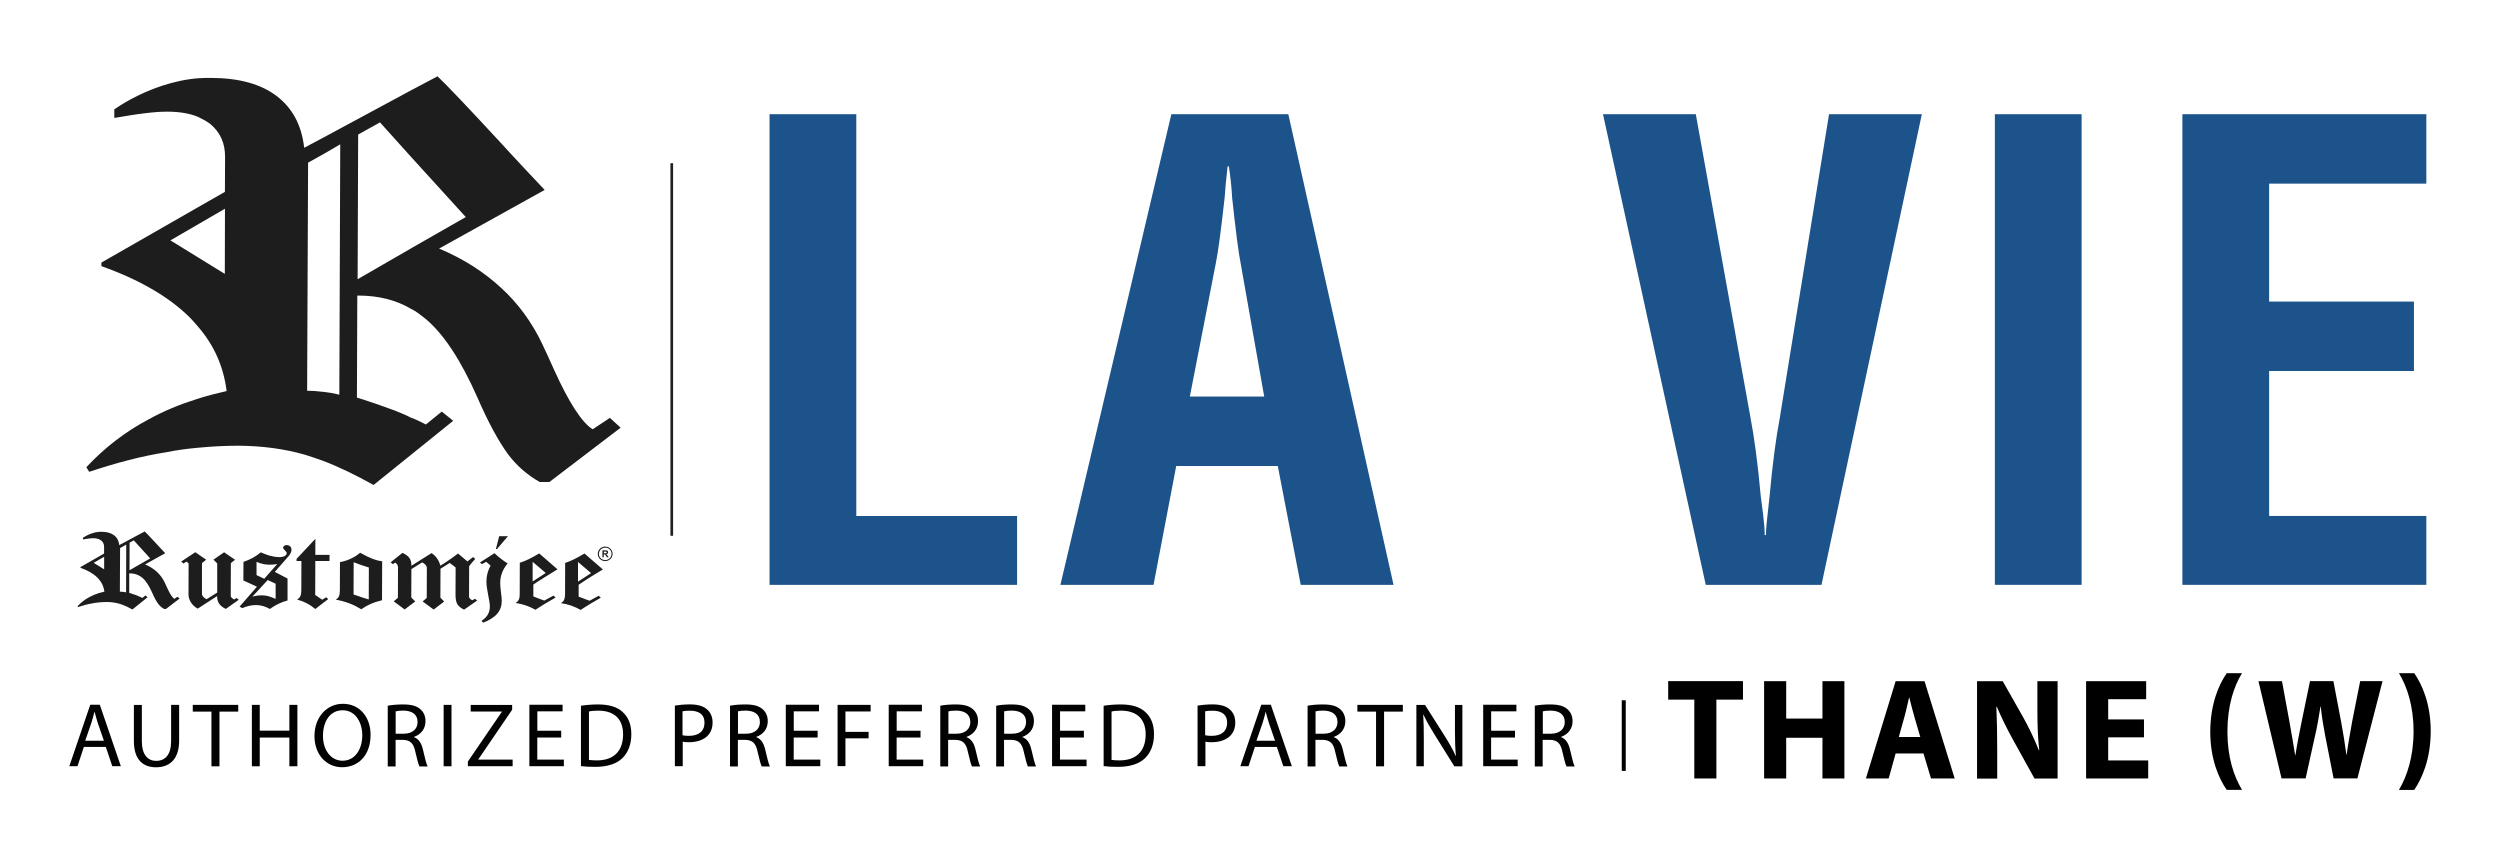
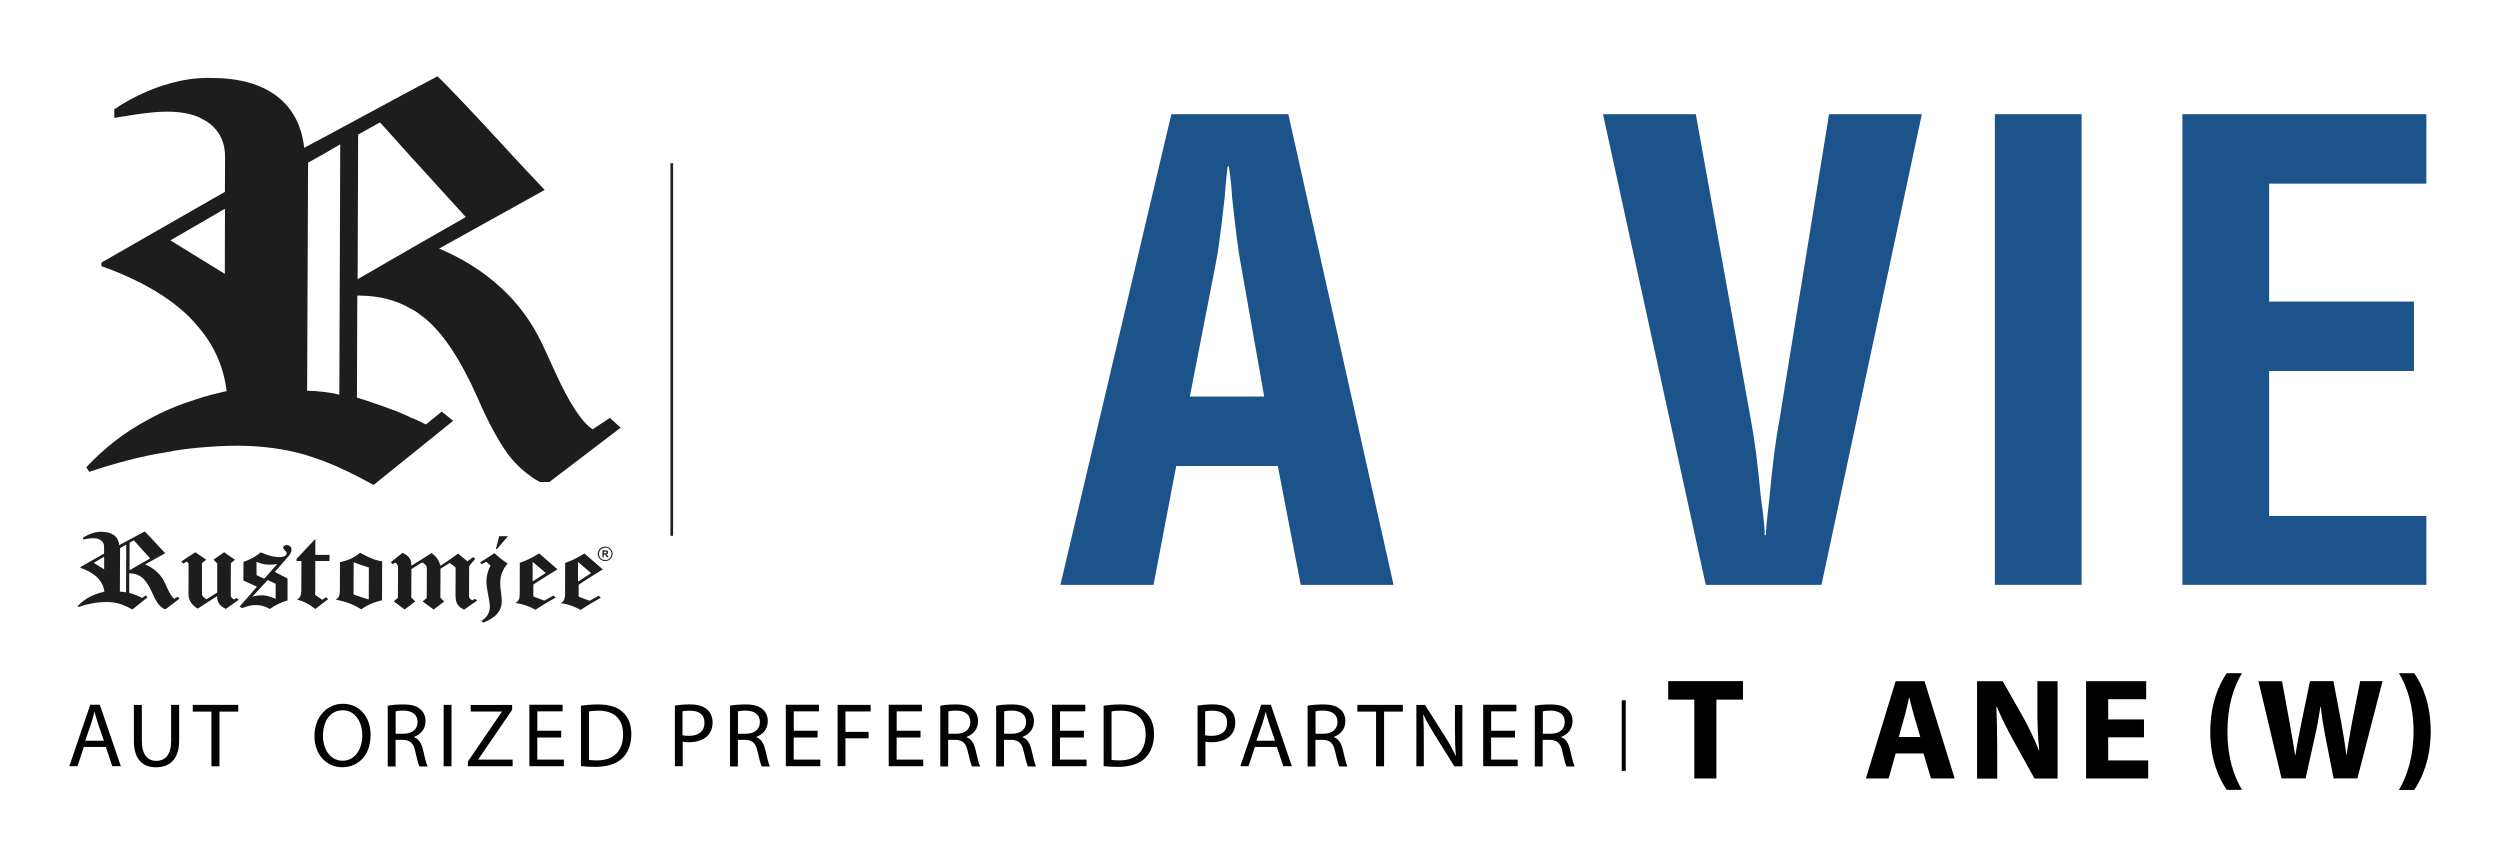
<svg xmlns="http://www.w3.org/2000/svg" id="Layer_1" data-name="Layer 1" viewBox="0 0 467.39 161.94">
  <defs>
    <style>      .cls-1 {        stroke: #000;        stroke-width: .75px;      }      .cls-1, .cls-2 {        fill: none;        stroke-miterlimit: 10;      }      .cls-3 {        fill: #1e1d1d;        fill-rule: evenodd;      }      .cls-4 {        fill: #020202;      }      .cls-5 {        fill: #1c538b;      }      .cls-2 {        stroke: #231f20;        stroke-width: .5px;      }    </style>
  </defs>
  <g>
    <g>
      <path d="M316.77,130.8h-4.89v-3.46h13.98v3.46h-4.97v14.74h-4.13v-14.74Z" />
-       <path d="M333.94,127.35v6.99h6.78v-6.99h4.1v18.19h-4.1v-7.61h-6.78v7.61h-4.13v-18.19h4.13Z" />
      <path d="M354.4,140.87l-1.3,4.67h-4.26l5.56-18.19h5.4l5.64,18.19h-4.43l-1.4-4.67h-5.21ZM359.01,137.79l-1.13-3.86c-.32-1.08-.65-2.43-.92-3.51h-.05c-.27,1.08-.54,2.46-.84,3.51l-1.08,3.86h4.02Z" />
      <path d="M369.62,145.54v-18.19h4.8l3.78,6.67c1.08,1.92,2.16,4.18,2.97,6.24h.08c-.27-2.4-.35-4.86-.35-7.58v-5.32h3.78v18.19h-4.32l-3.89-7.02c-1.08-1.94-2.27-4.29-3.16-6.42l-.08.03c.11,2.4.16,4.97.16,7.94v5.48h-3.78Z" />
      <path d="M400.83,137.85h-6.69v4.32h7.48v3.37h-11.61v-18.19h11.23v3.37h-7.1v3.78h6.69v3.35Z" />
      <path d="M419.16,125.86c-1.54,2.48-2.73,6.1-2.73,10.93s1.21,8.34,2.73,10.88h-2.86c-1.46-2.11-3.08-5.7-3.08-10.88.03-5.26,1.62-8.83,3.08-10.93h2.86Z" />
      <path d="M426.55,145.54l-4.32-18.19h4.4l1.38,7.5c.4,2.16.78,4.51,1.08,6.34h.05c.3-1.97.73-4.16,1.19-6.4l1.54-7.45h4.37l1.46,7.67c.4,2.13.7,4.08.97,6.1h.05c.27-2.02.67-4.16,1.05-6.32l1.48-7.45h4.18l-4.7,18.19h-4.45l-1.54-7.83c-.35-1.83-.65-3.54-.86-5.61h-.05c-.32,2.05-.62,3.78-1.05,5.61l-1.73,7.83h-4.51Z" />
      <path d="M448.5,147.67c1.49-2.51,2.73-6.15,2.73-10.93s-1.21-8.37-2.73-10.88h2.86c1.43,2.08,3.08,5.61,3.08,10.91-.03,5.24-1.65,8.77-3.08,10.91h-2.86Z" />
    </g>
    <g>
      <g>
        <path class="cls-4" d="M15.68,139.64l-1.19,3.6h-1.53l3.91-11.48h1.79l3.93,11.48h-1.6l-1.21-3.6h-4.1ZM19.43,138.49l-1.14-3.29c-.24-.75-.42-1.43-.6-2.1h-.04c-.18.69-.35,1.37-.58,2.08l-1.14,3.31h3.49Z" />
        <path class="cls-4" d="M26.52,131.78v6.8c0,2.56,1.15,3.67,2.67,3.67,1.69,0,2.8-1.14,2.8-3.67v-6.8h1.5v6.7c0,3.54-1.85,4.97-4.33,4.97-2.35,0-4.13-1.35-4.13-4.9v-6.76h1.5-.02,0Z" />
        <path class="cls-4" d="M39.52,133.04h-3.48v-1.26h8.5v1.26h-3.51v10.23h-1.5v-10.23h-.02Z" />
-         <path class="cls-4" d="M48.56,131.78v4.82h5.54v-4.82h1.5v11.48h-1.5v-5.37h-5.54v5.37h-1.47v-11.48h1.47Z" />
        <path class="cls-4" d="M69.28,137.39c0,3.95-2.41,6.05-5.32,6.05s-5.17-2.35-5.17-5.83,2.25-6.03,5.32-6.03,5.17,2.41,5.17,5.8h0ZM60.38,137.59c0,2.45,1.33,4.63,3.67,4.63s3.68-2.16,3.68-4.77c0-2.27-1.19-4.66-3.67-4.66s-3.68,2.25-3.68,4.8h0Z" />
        <path class="cls-4" d="M72.49,131.94c.75-.16,1.83-.24,2.85-.24,1.6,0,2.6.28,3.31.95.58.52.9,1.27.9,2.18,0,1.53-.95,2.51-2.16,2.94v.04c.88.31,1.41,1.14,1.68,2.32.38,1.61.64,2.72.88,3.16h-1.53c-.18-.33-.44-1.3-.77-2.74-.33-1.6-.95-2.18-2.3-2.23h-1.39v4.97h-1.47v-11.33h0v-.02l.02-.02h0v.02ZM73.96,137.17h1.53c1.6,0,2.58-.86,2.58-2.18,0-1.47-1.08-2.12-2.64-2.14-.73,0-1.21.06-1.46.14v4.2h0Z" />
-         <path class="cls-4" d="M84.41,131.78v11.48h-1.47v-11.48h1.47Z" />
+         <path class="cls-4" d="M84.41,131.78v11.48h-1.47v-11.48Z" />
        <path class="cls-4" d="M87.47,142.38l6.36-9.32v-.04h-5.83v-1.23h7.75v.9l-6.33,9.28v.04h6.42v1.23h-8.37v-.86h0Z" />
        <path class="cls-4" d="M104.91,137.88h-4.46v4.13h4.97v1.23h-6.45v-11.48h6.21v1.23h-4.72v3.62h4.46v1.21h0v.04h0v.02h-.02Z" />
        <path class="cls-4" d="M108.63,131.94c.9-.14,1.99-.24,3.16-.24,2.12,0,3.64.48,4.63,1.43,1.02.93,1.61,2.25,1.61,4.13s-.58,3.4-1.65,4.46c-1.08,1.08-2.85,1.65-5.08,1.65-1.06,0-1.95-.04-2.69-.14v-11.29h0l.02-.02h0l-.02.02h0ZM110.11,142.07c.38.06.93.09,1.5.09,3.16,0,4.88-1.77,4.88-4.88,0-2.72-1.53-4.42-4.63-4.42-.77,0-1.35.06-1.75.16v9.05h0Z" />
        <path class="cls-4" d="M126.13,131.92c.73-.11,1.65-.23,2.85-.23,1.46,0,2.55.33,3.22.95.64.56,1.02,1.37,1.02,2.41s-.31,1.85-.88,2.45c-.79.84-2.06,1.26-3.51,1.26-.44,0-.86,0-1.19-.11v4.59h-1.47v-11.35h0l-.02.02h-.02,0ZM127.61,137.46c.33.09.73.11,1.21.11,1.79,0,2.89-.86,2.89-2.45s-1.08-2.25-2.72-2.25c-.64,0-1.15.04-1.39.11v4.46h0v.02h0Z" />
        <path class="cls-4" d="M136.48,131.94c.75-.16,1.83-.24,2.85-.24,1.6,0,2.6.28,3.31.95.58.52.9,1.27.9,2.18,0,1.53-.95,2.51-2.16,2.94v.04c.88.31,1.41,1.14,1.68,2.32.38,1.61.64,2.72.88,3.16h-1.53c-.18-.33-.44-1.3-.77-2.74-.33-1.6-.95-2.18-2.3-2.23h-1.39v4.97h-1.47v-11.33h0v-.02l.02-.02h0v.02ZM137.96,137.17h1.53c1.6,0,2.58-.86,2.58-2.18,0-1.47-1.08-2.12-2.64-2.14-.73,0-1.21.06-1.46.14v4.2h0Z" />
        <path class="cls-4" d="M152.85,137.88h-4.46v4.13h4.97v1.23h-6.45v-11.48h6.21v1.23h-4.72v3.62h4.46v1.21h0v.04h0v.02h-.02Z" />
        <path class="cls-4" d="M156.58,131.78h6.19v1.23h-4.71v3.82h4.33v1.21h-4.33v5.19h-1.47v-11.48h0v.02h0Z" />
        <path class="cls-4" d="M172.09,137.88h-4.46v4.13h4.97v1.23h-6.45v-11.48h6.21v1.23h-4.72v3.62h4.46v1.21h0v.04h0v.02h-.02Z" />
        <path class="cls-4" d="M175.79,131.94c.75-.16,1.83-.24,2.85-.24,1.6,0,2.6.28,3.31.95.58.52.9,1.27.9,2.18,0,1.53-.95,2.51-2.16,2.94v.04c.88.31,1.41,1.14,1.68,2.32.38,1.61.64,2.72.88,3.16h-1.53c-.18-.33-.44-1.3-.77-2.74-.33-1.6-.95-2.18-2.3-2.23h-1.39v4.97h-1.47v-11.33h0v-.02l.02-.02h0v.02ZM177.3,137.17h1.53c1.6,0,2.58-.86,2.58-2.18,0-1.47-1.08-2.12-2.64-2.14-.73,0-1.21.06-1.46.14v4.2h0Z" />
        <path class="cls-4" d="M186.24,131.94c.75-.16,1.83-.24,2.85-.24,1.6,0,2.6.28,3.31.95.58.52.9,1.27.9,2.18,0,1.53-.95,2.51-2.16,2.94v.04c.88.31,1.41,1.14,1.68,2.32.38,1.61.64,2.72.88,3.16h-1.53c-.18-.33-.44-1.3-.77-2.74-.33-1.6-.95-2.18-2.3-2.23h-1.39v4.97h-1.47v-11.33h0v-.02l.02-.02h0v.02ZM187.72,137.17h1.53c1.6,0,2.58-.86,2.58-2.18,0-1.47-1.08-2.12-2.64-2.14-.73,0-1.21.06-1.46.14v4.2h0Z" />
        <path class="cls-4" d="M202.63,137.88h-4.46v4.13h4.97v1.23h-6.45v-11.48h6.21v1.23h-4.72v3.62h4.46v1.21h0v.04h0v.02h-.02Z" />
        <path class="cls-4" d="M206.35,131.94c.9-.14,1.99-.24,3.16-.24,2.12,0,3.64.48,4.63,1.43,1.02.93,1.61,2.25,1.61,4.13s-.58,3.4-1.65,4.46c-1.08,1.08-2.85,1.65-5.08,1.65-1.06,0-1.95-.04-2.69-.14v-11.29h0l.02-.02h0l-.02.02h0ZM207.81,142.07c.38.06.93.09,1.5.09,3.16,0,4.88-1.77,4.88-4.88,0-2.72-1.53-4.42-4.63-4.42-.77,0-1.35.06-1.75.16v9.05h0Z" />
        <path class="cls-4" d="M223.85,131.92c.73-.11,1.65-.23,2.85-.23,1.46,0,2.55.33,3.22.95.64.56,1.02,1.37,1.02,2.41s-.31,1.85-.88,2.45c-.79.84-2.06,1.26-3.51,1.26-.44,0-.86,0-1.19-.11v4.59h-1.47v-11.35h0l-.02.02h-.02ZM225.34,137.46c.33.09.73.11,1.21.11,1.79,0,2.87-.86,2.87-2.45s-1.08-2.25-2.72-2.25c-.64,0-1.15.04-1.39.11v4.46h0l.02.02h0Z" />
        <path class="cls-4" d="M234.61,139.64l-1.19,3.6h-1.53l3.91-11.48h1.79l3.93,11.48h-1.6l-1.21-3.6h-4.1ZM238.38,138.49l-1.14-3.29c-.24-.75-.42-1.43-.6-2.1h-.02c-.18.69-.35,1.37-.58,2.08l-1.14,3.31h3.47Z" />
        <path class="cls-4" d="M244.46,131.94c.75-.16,1.83-.24,2.85-.24,1.6,0,2.6.28,3.31.95.58.52.9,1.27.9,2.18,0,1.53-.95,2.51-2.16,2.94v.04c.88.31,1.41,1.14,1.68,2.32.38,1.61.64,2.72.88,3.16h-1.53c-.18-.33-.44-1.3-.77-2.74-.33-1.6-.95-2.18-2.3-2.23h-1.39v4.97h-1.47v-11.33h0v-.02l.02-.02h0v.02ZM245.94,137.17h1.53c1.6,0,2.58-.86,2.58-2.18,0-1.47-1.08-2.12-2.64-2.14-.73,0-1.21.06-1.46.14v4.2h0Z" />
        <path class="cls-4" d="M257.25,133.04h-3.48v-1.26h8.5v1.26h-3.51v10.23h-1.5v-10.23h-.02Z" />
        <path class="cls-4" d="M264.8,143.27v-11.48h1.61l3.68,5.8c.86,1.35,1.53,2.56,2.06,3.74h.04c-.14-1.55-.18-2.97-.18-4.72v-4.82h1.39v11.48h-1.5l-3.64-5.83c-.79-1.27-1.57-2.58-2.14-3.84h-.04c.09,1.46.11,2.85.11,4.76v4.9h-1.39v.02h0Z" />
        <path class="cls-4" d="M283.23,137.88h-4.46v4.13h4.97v1.23h-6.45v-11.48h6.21v1.23h-4.72v3.62h4.46v1.21h0v.04h0v.02h-.02Z" />
        <path class="cls-4" d="M286.94,131.94c.75-.16,1.83-.24,2.85-.24,1.6,0,2.6.28,3.31.95.58.52.9,1.27.9,2.18,0,1.53-.95,2.51-2.16,2.94v.04c.88.31,1.41,1.14,1.68,2.32.38,1.61.64,2.72.88,3.16h-1.53c-.18-.33-.44-1.3-.77-2.74-.33-1.6-.95-2.18-2.3-2.23h-1.39v4.97h-1.47v-11.33h0v-.02l.02-.02h0v.02ZM288.43,137.17h1.53c1.6,0,2.58-.86,2.58-2.18,0-1.47-1.08-2.12-2.64-2.14-.73,0-1.21.06-1.46.14v4.2h0Z" />
      </g>
      <line class="cls-1" x1="303.57" y1="130.92" x2="303.57" y2="144.12" />
    </g>
  </g>
  <g>
    <line class="cls-2" x1="125.59" y1="30.51" x2="125.59" y2="100.17" />
    <g>
      <path class="cls-3" d="M112.89,103.44h.19c.13,0,.21,0,.24-.01.03-.01.06-.03.08-.06.02-.02.03-.06.03-.1,0-.04,0-.08-.03-.1-.03-.03-.06-.05-.1-.05-.02,0-.09,0-.19,0h-.21v.33ZM58.97,100.73l-3.53,3.76v.39h.91s-.02,5.58-.02,5.58c0,.43-.06.76-.19,1.01-.11.25-.32.45-.6.62.6.15,1.18.37,1.74.66.56.28,1.12.66,1.67,1.11.49-.39.93-.73,1.31-1.02.39-.32.75-.59,1.1-.84l-.39-.34-.72.47-1.32-.9.02-6.35h2.65s.01-1.14.01-1.14h-2.66s.01-3.01.01-3.01ZM49.41,108.2l-.06-.02-1.39-.66v-2.48c.41.19.82.31,1.23.4.06.02.11.03.17.04.35.06.7.09,1.05.09.17,0,.37,0,.62-.02.24-.02.51-.06.8-.1l-2.43,2.75ZM51.53,109.13v2.84c-.46-.21-.89-.37-1.33-.5-.29-.08-.57-.13-.86-.15-.14-.02-.28-.02-.42-.02-.28,0-.57.01-.86.06-.3.04-.59.11-.89.2l2.18-2.36.7-.76,1.48.69ZM53.61,101.89c-.18,0-.33.05-.47.15-.13.1-.21.22-.21.36,0,.11.12.28.33.5.23.21.34.39.34.5,0,.23-.13.42-.39.56-.25.13-.59.2-1.02.2-.47,0-1-.08-1.59-.23-.4-.1-.81-.24-1.24-.42-.19-.08-.4-.17-.6-.25-.46.38-.96.73-1.5,1.03-.55.3-1.12.54-1.74.75l-.02,3.48,2.54,1.17-3.25,3.72.5.28c.46-.2.9-.33,1.32-.43.43-.09.86-.15,1.26-.14.47,0,.91.07,1.32.19.04,0,.08.02.11.03.39.13.78.3,1.16.51.54-.39,1.1-.73,1.65-.98.56-.26,1.1-.47,1.65-.61v-4.1s-2.38-1.24-2.38-1.24l2.33-2.66c.29-.3.49-.58.61-.82.13-.22.18-.45.18-.66,0-.26-.08-.48-.25-.63-.17-.16-.4-.24-.67-.24M68.92,112.07c-.44-.13-.88-.26-1.34-.42l-.07-.03c-.45-.14-.92-.31-1.41-.48l.02-6.03c.49.2.97.38,1.41.53l.08.02c.47.16.91.31,1.35.44l-.02,5.96ZM67.54,103.46c-.08-.04-.14-.08-.21-.13-.53.46-1.09.82-1.71,1.1-.61.3-1.29.52-2.06.67l-.02,5.28c0,.49-.06.85-.17,1.1-.11.25-.32.46-.6.63.87.15,1.7.38,2.52.68.8.3,1.52.67,2.21,1.09l.04.03c.51-.37,1.07-.69,1.72-.98.65-.29,1.37-.52,2.16-.71l.03-7.29c-.55-.05-1.18-.22-1.88-.49-.63-.25-1.31-.58-2.03-.99M92.7,102.64h.22l2.05-2.4h-1.64l-.62,2.4ZM92.45,103.42l-2.71,1.74.35.31.81-.44.81.7c-.26.5-.45.98-.58,1.48-.13.49-.19.99-.19,1.52,0,.59.1,1.39.31,2.41.22,1.04.33,1.79.33,2.24,0,.59-.13,1.09-.38,1.52-.25.43-.64.82-1.18,1.18l.31.33c1.18-.45,2.06-1.01,2.63-1.68.57-.66.85-1.46.85-2.4,0-.29-.04-.78-.14-1.52-.1-.74-.15-1.34-.15-1.78,0-.71.11-1.36.34-1.94.22-.6.57-1.18,1.05-1.76-.38-.22-.76-.49-1.15-.79-.39-.29-.83-.67-1.32-1.12M108.07,105.07l1.22,1.04,1.22,1.04-1.23.8-1.22.79v-3.67ZM110.24,112.32l-.97-.36-1.09-.41v-2.22c.4-.25.76-.5,1.1-.74.46-.29.89-.57,1.3-.83.73-.46,1.43-.88,2.13-1.3l-3.42-2.96v-.03c-.73.45-1.38.8-1.97,1.09-.59.28-1.14.52-1.66.68l-.02,5.89c0,.42-.07.76-.18,1.01-.11.25-.32.45-.6.62.7.1,1.36.26,1.98.48.61.22,1.18.48,1.72.79.23-.15.46-.31.69-.45.44-.28.86-.54,1.27-.79.62-.37,1.22-.72,1.8-1.04l-.38-.37-1.71.93ZM99.58,108.71v-3.67s1.23,1.04,1.23,1.04l1.22,1.04-1.23.8-1.22.79ZM100.8,108.57c.46-.29.89-.57,1.3-.82.73-.46,1.44-.89,2.13-1.31l-3.41-2.96v-.03c-.73.45-1.38.81-1.97,1.09-.59.28-1.14.52-1.67.67l-.02,5.89c0,.43-.05.76-.17,1.01-.12.25-.32.45-.59.62.7.1,1.35.26,1.97.48.62.22,1.2.48,1.74.79.23-.15.46-.3.69-.45.44-.28.84-.54,1.27-.79.61-.37,1.22-.71,1.8-1.04l-.39-.37-1.72.93-.96-.35-1.09-.42v-2.22c.39-.25.75-.5,1.1-.74M26.13,105.51l-1.92,1.11.02-5.17.78-.43,1.14,1.26,1.93,2.12-1.94,1.11ZM23.56,110.75c-.2-.06-.39-.08-.58-.1h-.02c-.19-.02-.38-.04-.55-.04l.04-8.15.58-.32.57-.33-.03,8.95ZM19.46,106.43l-.97-.6-.97-.6.97-.57.98-.57v2.33ZM32.61,111.98c-.38-.24-.85-.95-1.37-2.11-.18-.4-.32-.71-.43-.94-.36-.77-.86-1.45-1.47-2.01-.62-.58-1.36-1.04-2.22-1.4l3.77-2.09c-.4-.42-.94-.99-1.6-1.72-1.16-1.26-1.9-2.04-2.23-2.35l-.91.48-3.14,1.69-.71.38c-.09-.8-.41-1.42-.99-1.85-.57-.43-1.35-.64-2.32-.64-.15,0-.33,0-.48.01-.44.03-.87.13-1.29.27-.6.2-1.16.47-1.71.84v.31c.43-.07.77-.13,1.08-.17.31-.04.59-.06.82-.06.42,0,.79.06,1.09.19.16.08.3.15.43.25.36.3.54.69.53,1.2v1.23s-.98.56-.98.56l-3.44,1.97v.13c1.37.48,2.43,1.1,3.18,1.85.08.09.16.17.25.27.6.68.94,1.46,1.05,2.34-.36.08-.71.17-1.06.28-.61.19-1.19.43-1.73.73-.84.44-1.58,1.02-2.23,1.71l.1.16c.93-.31,1.84-.56,2.74-.7.37-.08.74-.13,1.1-.16.52-.05,1.01-.08,1.5-.08.83,0,1.62.11,2.36.32.21.07.42.14.64.21.57.21,1.17.51,1.81.87l1.33-1.07,1.52-1.22-.41-.33-.57.46c-.17-.09-.35-.18-.54-.25-.16-.09-.36-.16-.55-.24-.39-.15-.85-.31-1.37-.47v-3.64h.07c.7,0,1.33.16,1.87.48.19.09.34.22.51.35.65.54,1.27,1.49,1.85,2.81.39.91.76,1.57,1.08,2.01.32.44.71.76,1.14,1.01h.35l2.54-1.94-.38-.35-.62.41ZM43.78,112.07c-.19-.09-.34-.19-.46-.31-.12-.13-.18-.24-.18-.32l.02-6.16.78-.63-2.04-1.4-1.99,1.38.7.7v5.45s-1.99,1.25-1.99,1.25c-.26-.12-.46-.28-.62-.46-.16-.18-.25-.35-.24-.52v-5.78s.79-.63.79-.63l-2.04-1.4-2.64,1.75.42.36.58-.36.39.34-.02,5.77c0,.54.16,1.04.45,1.52.31.48.73.87,1.27,1.17l3.63-2.35v.08c0,.53.13.97.39,1.36.27.37.67.7,1.24.96l2.42-1.71-.41-.33-.46.28ZM88.33,112.22c-.19-.06-.32-.15-.42-.25-.11-.1-.18-.22-.22-.38l.02-5.72c.11-.18.27-.38.46-.61.2-.24.43-.5.68-.78l-.41-.33-1.05.81-1.76-1.48c-.73.56-1.37,1.02-1.91,1.38-.53.37-.99.66-1.4.89-.13-.5-.32-.95-.6-1.34-.26-.39-.62-.72-1.04-1.01l-3.77,2.38v-.09c0-.56-.12-1.02-.38-1.39-.26-.36-.69-.67-1.29-.94l-2.2,1.76.4.35.45-.29c.17.12.3.24.39.39.1.15.13.32.13.55l-.02,5.64-.78.66,2.04,1.52,1.98-1.5-.74-.73.02-5.32,2.02-1.25c.27.14.49.3.65.49.15.19.22.36.22.51l-.02,5.65-.77.65,2.06,1.52,1.97-1.5-.71-.72.02-5.41,1.73-1.09,1.1.85-.02,5.17c0,.75.12,1.32.35,1.71.24.39.66.72,1.25,1.01l2.45-1.71-.42-.33-.46.27ZM112.63,104.19v-1.3s.56,0,.56,0c.13,0,.24.01.3.03.06.02.11.07.15.13.04.06.05.13.05.2,0,.1-.03.18-.09.25-.06.06-.14.1-.26.12.06.03.1.07.14.11.04.04.09.11.15.21l.16.25h-.31l-.19-.28c-.06-.1-.11-.17-.14-.2l-.07-.05s-.08-.02-.14-.02h-.06v.54h-.26ZM113.15,102.38c.66,0,1.18.52,1.18,1.17,0,.64-.53,1.16-1.18,1.16-.66,0-1.19-.52-1.18-1.16,0-.64.54-1.16,1.18-1.16M113.15,102.19c.76,0,1.38.61,1.38,1.36,0,.75-.63,1.35-1.39,1.35-.76,0-1.38-.61-1.38-1.36,0-.75.62-1.35,1.39-1.35" />
      <path class="cls-3" d="M114.03,78.12l-3.23,2.14c-1.99-1.24-4.43-4.98-7.17-11.04-.94-2.09-1.68-3.72-2.25-4.9-1.91-4.03-4.49-7.58-7.7-10.51-3.26-3.01-7.1-5.45-11.59-7.34l19.74-10.96c-2.08-2.22-4.9-5.17-8.36-8.97-6.08-6.58-9.96-10.65-11.67-12.27l-4.77,2.52-16.42,8.85-3.74,1.99c-.47-4.18-2.16-7.4-5.16-9.69-2.96-2.24-7.04-3.35-12.15-3.37-.8,0-1.71,0-2.49.06-2.28.17-4.56.69-6.73,1.39-3.11,1.04-6.07,2.45-8.97,4.42v1.61c2.23-.36,4.05-.69,5.67-.87,1.63-.2,3.11-.32,4.28-.3,2.19,0,4.15.32,5.7.97.83.4,1.58.79,2.27,1.31,1.88,1.56,2.82,3.59,2.79,6.28l-.03,6.43-5.09,2.91-18,10.31v.67c7.14,2.54,12.71,5.77,16.62,9.69.43.46.85.9,1.28,1.43,3.15,3.57,4.94,7.64,5.51,12.23-1.89.44-3.7.88-5.53,1.48-3.21,1.01-6.23,2.25-9.05,3.81-4.38,2.32-8.27,5.32-11.65,8.95l.54.86c4.86-1.61,9.64-2.92,14.35-3.65,1.94-.4,3.89-.66,5.77-.83,2.73-.27,5.29-.4,7.87-.4,4.35.04,8.46.57,12.36,1.69,1.08.35,2.22.71,3.32,1.12,2.98,1.12,6.12,2.65,9.49,4.53l6.94-5.59,7.95-6.41-2.14-1.72-2.97,2.41c-.87-.45-1.83-.94-2.83-1.29-.85-.47-1.88-.85-2.88-1.28-2.06-.77-4.46-1.61-7.18-2.46l.07-19.07h.28c3.68.01,6.97.82,9.78,2.49.97.46,1.8,1.15,2.69,1.85,3.4,2.83,6.64,7.78,9.7,14.7,2.07,4.78,4,8.23,5.67,10.54,1.7,2.29,3.71,3.97,5.97,5.27h1.83l13.31-10.15-2.01-1.84ZM42.04,51.21l-5.1-3.14-5.08-3.13,5.1-2.96,5.1-2.96-.03,12.19ZM63.44,73.8c-1.07-.3-2.06-.43-3.01-.55h-.11c-1.01-.13-1.97-.2-2.9-.2l.18-42.64,3.01-1.68,3-1.75-.17,46.83ZM76.93,46.39l-10.07,5.81.1-27.05,4.08-2.27,5.94,6.6,10.1,11.1-10.15,5.8Z" />
    </g>
    <g>
-       <path class="cls-5" d="M190.15,109.34h-46.28V21.35h16.22v75.12h30.06v12.87Z" />
      <path class="cls-5" d="M215.66,109.34h-17.41l20.74-87.99h21.87l19.67,87.99h-17.35l-4.29-22.22h-18.99l-4.24,22.22ZM227.31,49.19l-4.86,24.94h13.9l-4.41-24.94c-.38-1.85-.9-5.91-1.58-12.19-.11-2-.32-3.97-.62-5.9h-.23c-.26,2.27-.45,4.23-.56,5.9-.68,6.12-1.22,10.19-1.64,12.19Z" />
      <path class="cls-5" d="M332.8,77.76l9.15-56.41h17.35l-18.76,87.99h-21.64l-19.21-87.99h17.35l10.17,56.41c.79,4.12,1.45,9.15,1.98,15.08.08.61.22,1.68.42,3.23s.31,2.87.31,3.97h.23c0-.57.05-1.32.14-2.27.09-.94.2-1.89.31-2.83.11-.94.19-1.64.23-2.1.53-5.93,1.19-10.96,1.98-15.08Z" />
      <path class="cls-5" d="M389.17,109.34h-16.22V21.35h16.22v87.99Z" />
      <path class="cls-5" d="M453.62,109.34h-45.61V21.35h45.61v12.98h-29.39v22.05h27.07v12.98h-27.07v27.1h29.39v12.87Z" />
    </g>
  </g>
</svg>